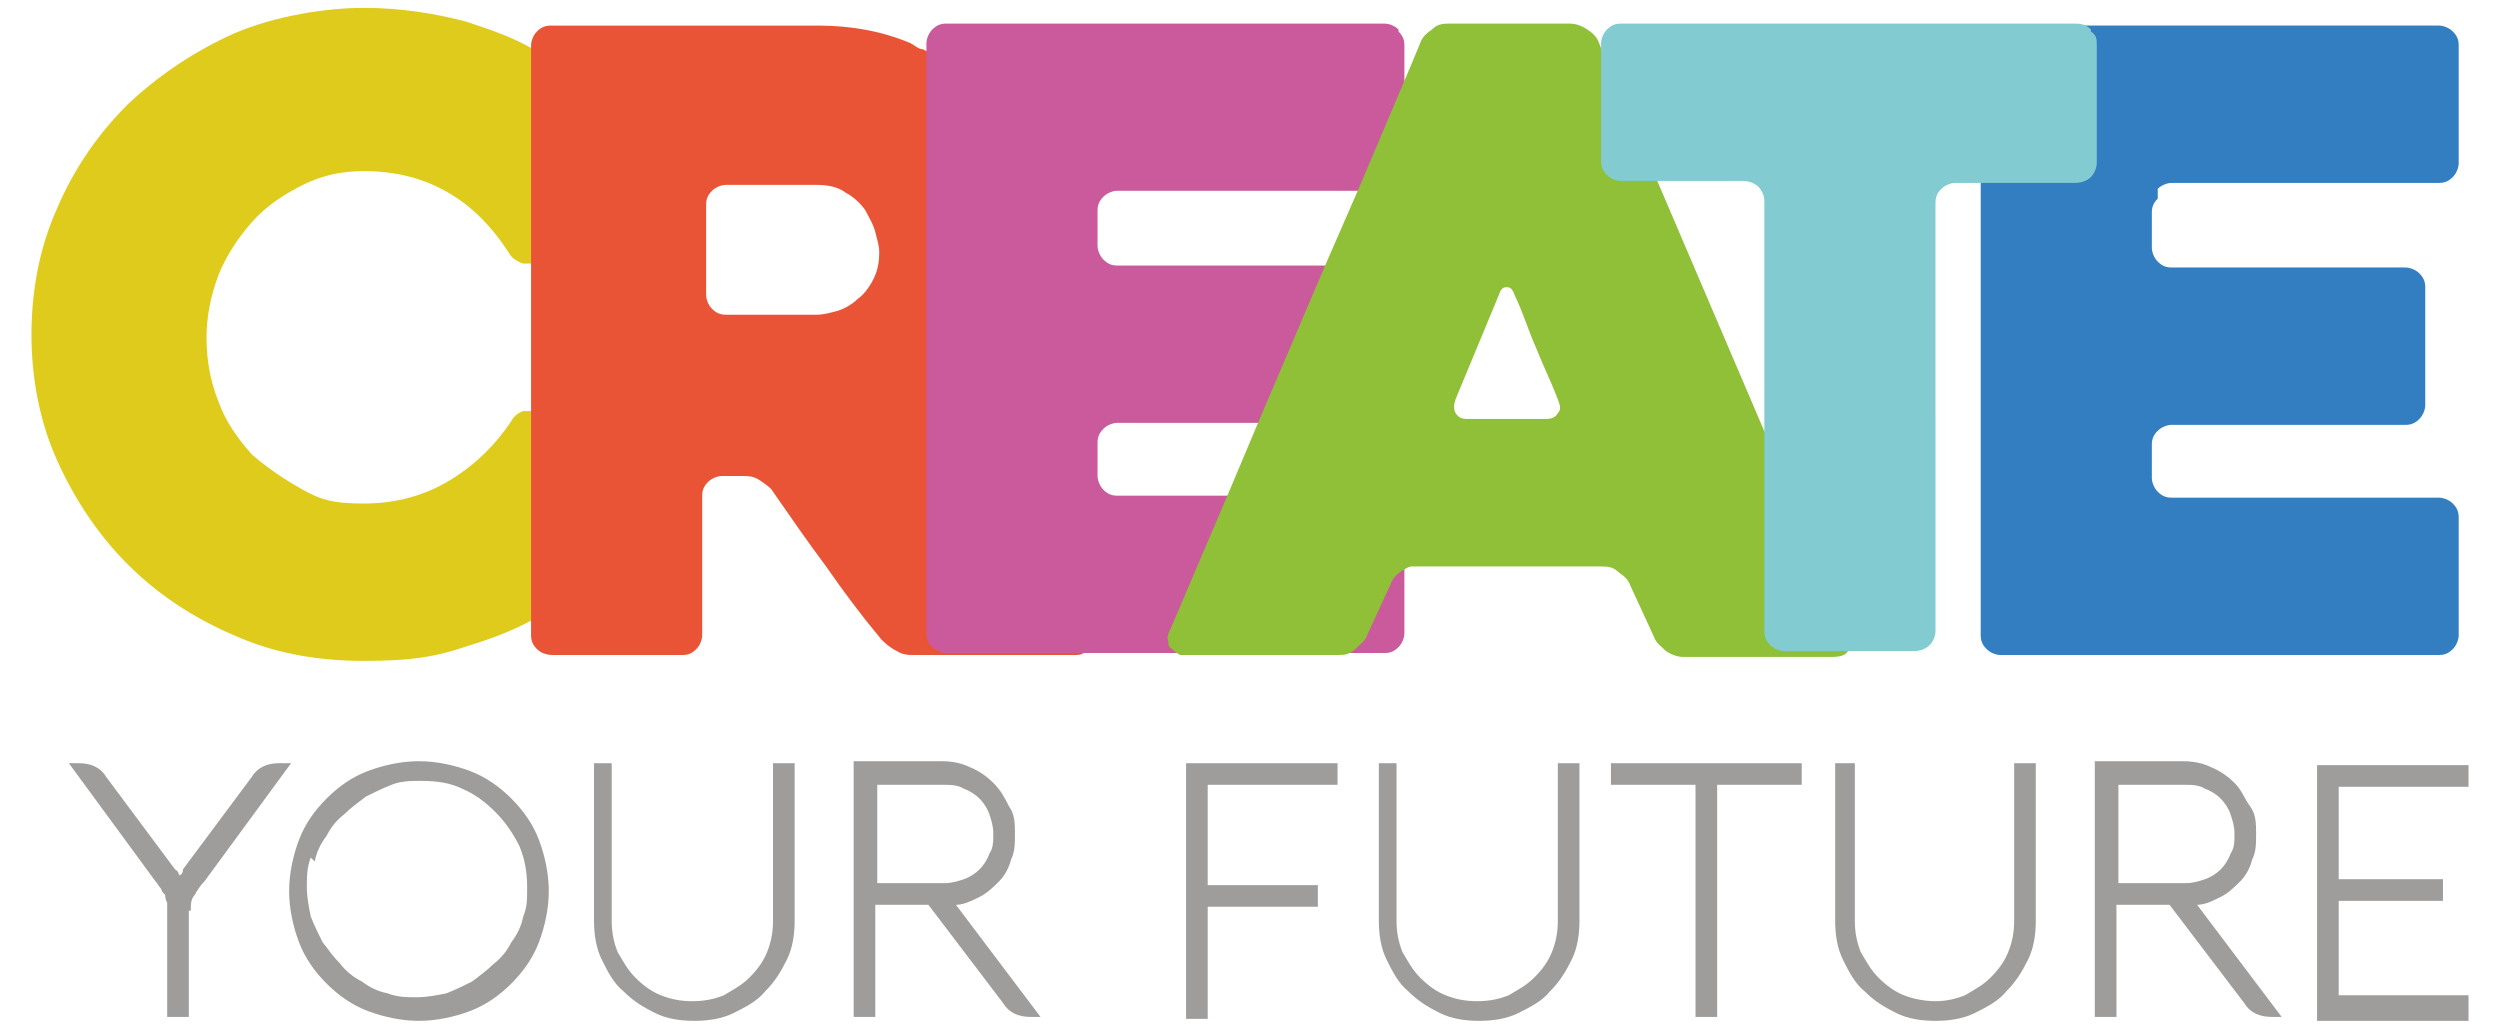
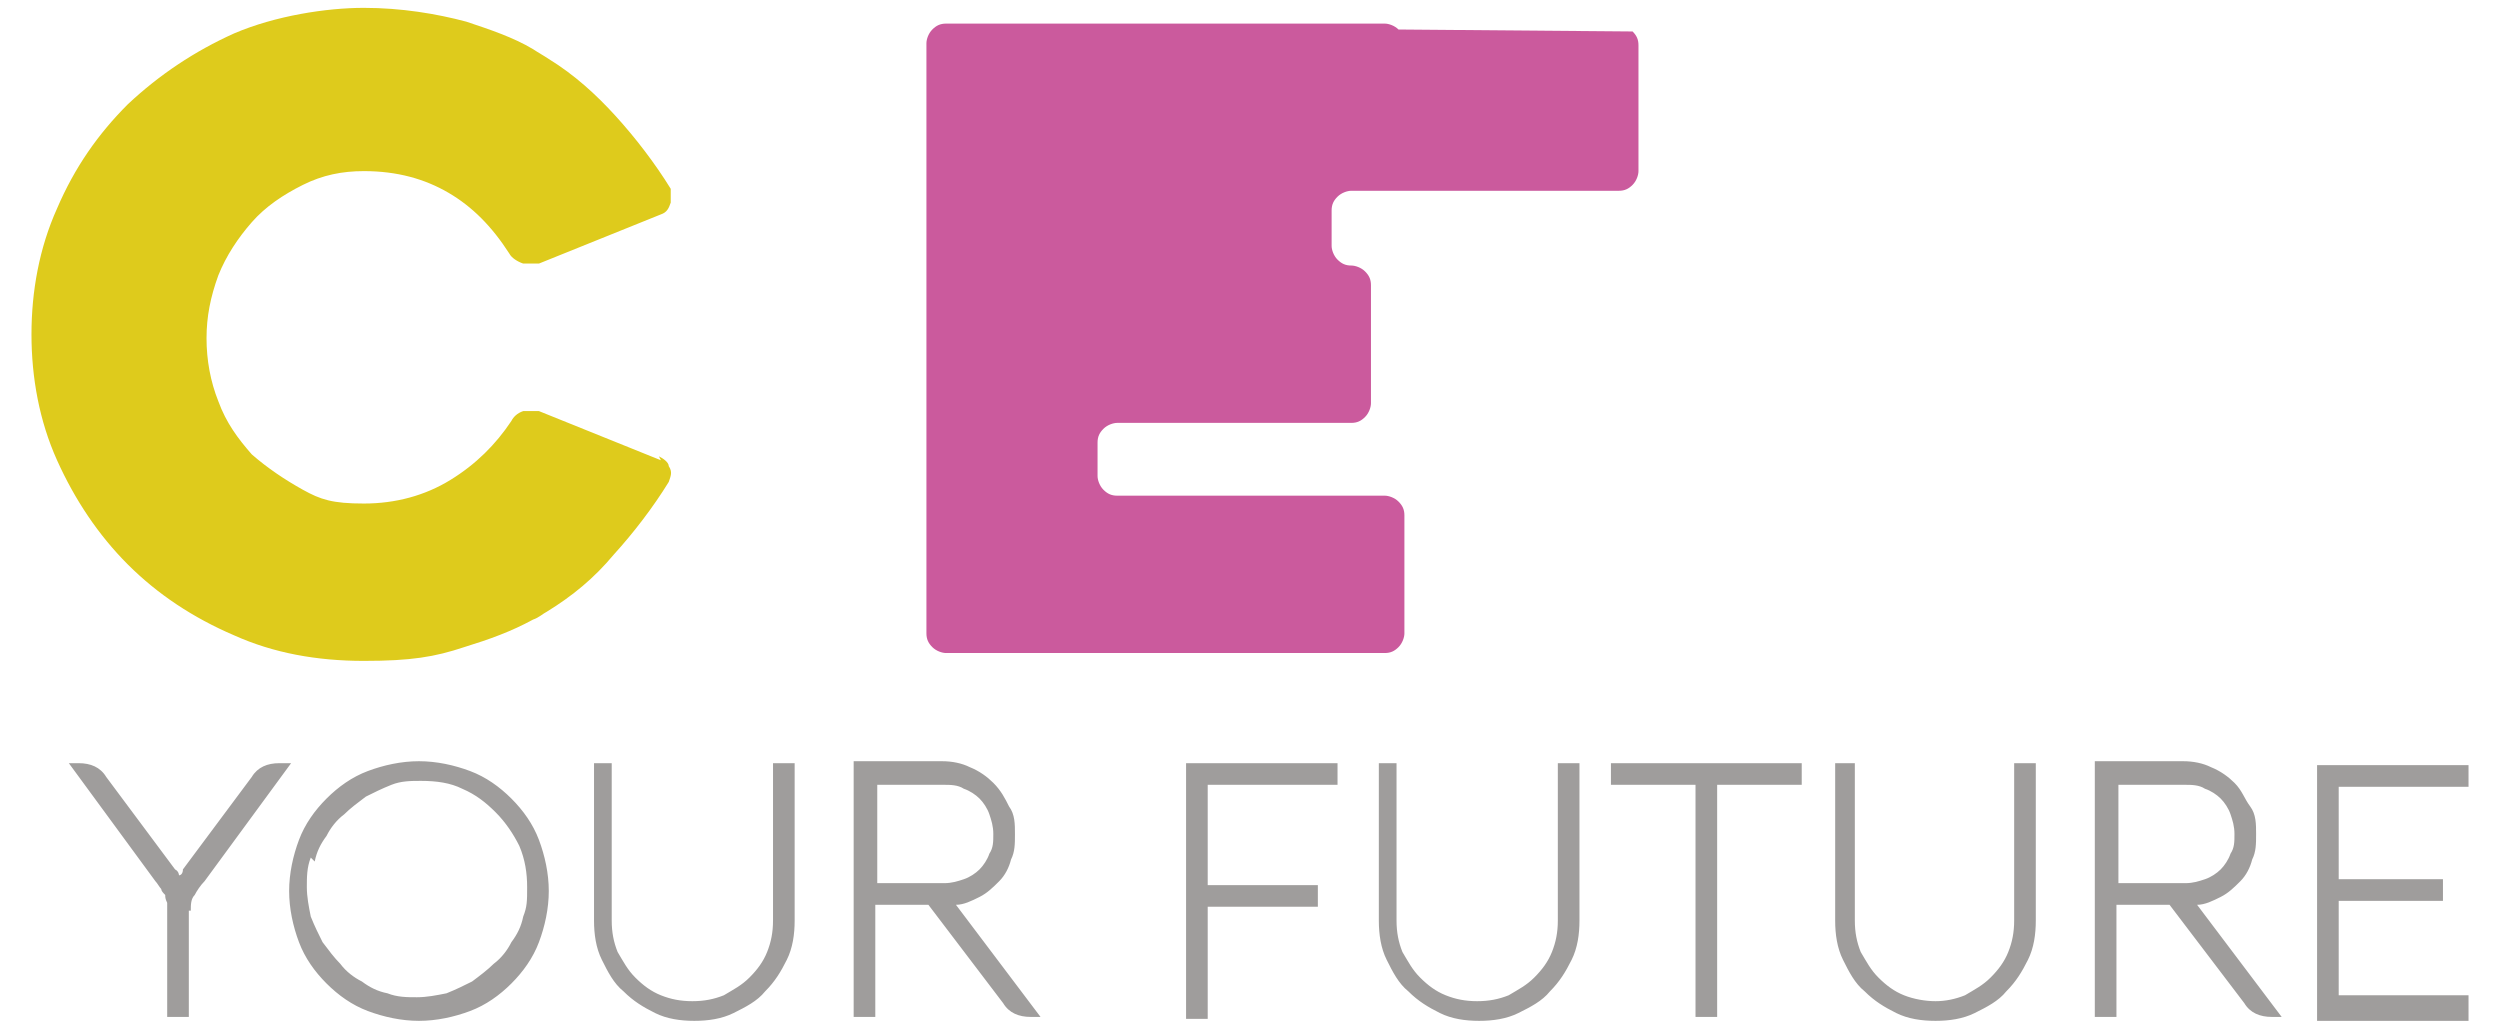
<svg xmlns="http://www.w3.org/2000/svg" version="1.1" viewBox="0 0 127.1 52.6">
  <defs>
    <style>
      .cls-1 {
        isolation: isolate;
      }

      .cls-2 {
        fill: #decb1c;
      }

      .cls-3 {
        mix-blend-mode: multiply;
      }

      .cls-4 {
        fill: #ea5436;
      }

      .cls-5 {
        fill: #cb5a9d;
      }

      .cls-6 {
        fill: #9f9d9c;
      }

      .cls-7 {
        fill: #81cbd1;
      }

      .cls-8 {
        fill: #8fc037;
      }

      .cls-9 {
        fill: #327ec1;
      }
    </style>
  </defs>
  <g>
    <g id="Laag_1">
      <g id="Group_144">
        <g class="cls-1">
          <g>
            <g class="cls-3">
-               <path class="cls-9" d="M109.7,9.6c.2-.2.5-.3.7-.3h13.6c.3,0,.5-.1.7-.3.2-.2.3-.5.3-.7V2.3c0-.3-.1-.5-.3-.7-.2-.2-.5-.3-.7-.3h-22.3c-.3,0-.5.1-.7.3-.2.2-.3.5-.3.7v30c0,.3.1.5.3.7.2.2.5.3.7.3h22.3c.3,0,.5-.1.7-.3.2-.2.3-.5.3-.7v-6c0-.3-.1-.5-.3-.7-.2-.2-.5-.3-.7-.3h-13.6c-.3,0-.5-.1-.7-.3-.2-.2-.3-.5-.3-.7v-1.7c0-.3.1-.5.3-.7.2-.2.5-.3.7-.3h11.9c.3,0,.5-.1.7-.3.2-.2.3-.5.3-.7v-6c0-.3-.1-.5-.3-.7-.2-.2-.5-.3-.7-.3h-11.9c-.3,0-.5-.1-.7-.3-.2-.2-.3-.5-.3-.7v-1.8c0-.3.1-.5.3-.7" />
-             </g>
+               </g>
            <path class="cls-6" d="M9.7,46.3c0-.3,0-.6.2-.8.1-.2.3-.5.5-.7l4.4-6h-.6c-.6,0-1.1.2-1.4.7l-3.5,4.7c0,.2-.1.3-.2.3,0,0,0,0,0,.1,0,0,0,0,0-.1,0,0,0-.2-.2-.3l-3.5-4.7c-.3-.5-.8-.7-1.4-.7h-.5l4.4,6c.1.1.2.3.3.4,0,.1.1.2.2.3,0,.1,0,.2.1.4,0,.1,0,.3,0,.4v5.4h1.1v-5.4ZM15.2,47.9c.3.8.8,1.5,1.4,2.1.6.6,1.3,1.1,2.1,1.4.8.3,1.7.5,2.6.5s1.8-.2,2.6-.5c.8-.3,1.5-.8,2.1-1.4.6-.6,1.1-1.3,1.4-2.1.3-.8.5-1.7.5-2.6s-.2-1.8-.5-2.6c-.3-.8-.8-1.5-1.4-2.1-.6-.6-1.3-1.1-2.1-1.4-.8-.3-1.7-.5-2.6-.5s-1.8.2-2.6.5c-.8.3-1.5.8-2.1,1.4-.6.6-1.1,1.3-1.4,2.1-.3.8-.5,1.7-.5,2.6s.2,1.8.5,2.6M16,43.8c.1-.5.3-.9.6-1.3.2-.4.5-.8.9-1.1.3-.3.7-.6,1.1-.9.4-.2.8-.4,1.3-.6s1-.2,1.5-.2c.8,0,1.5.1,2.1.4.7.3,1.2.7,1.7,1.2.5.5.9,1.1,1.2,1.7.3.7.4,1.4.4,2.1s0,1-.2,1.5c-.1.5-.3.9-.6,1.3-.2.4-.5.8-.9,1.1-.3.3-.7.6-1.1.9-.4.2-.8.4-1.3.6-.5.1-1,.2-1.5.2s-1,0-1.5-.2c-.5-.1-.9-.3-1.3-.6-.4-.2-.8-.5-1.1-.9-.3-.3-.6-.7-.9-1.1-.2-.4-.4-.8-.6-1.3-.1-.5-.2-1-.2-1.5s0-1,.2-1.5M31.3,38.8h-1.1v8c0,.7.1,1.4.4,2,.3.6.6,1.2,1.1,1.6.5.5,1,.8,1.6,1.1.6.3,1.3.4,2,.4s1.4-.1,2-.4c.6-.3,1.2-.6,1.6-1.1.5-.5.8-1,1.1-1.6.3-.6.4-1.3.4-2v-8h-1.1v8c0,.6-.1,1.1-.3,1.6-.2.5-.5.9-.9,1.3-.4.4-.8.6-1.3.9-.5.2-1,.3-1.6.3s-1.1-.1-1.6-.3c-.5-.2-.9-.5-1.3-.9-.4-.4-.6-.8-.9-1.3-.2-.5-.3-1-.3-1.6v-8ZM44.6,46h2.6l3.8,5c.3.5.8.7,1.4.7h.5l-4.3-5.7c.4,0,.8-.2,1.2-.4.4-.2.7-.5,1-.8.3-.3.5-.7.6-1.1.2-.4.2-.8.2-1.3s0-1-.3-1.4c-.2-.4-.4-.8-.8-1.2-.3-.3-.7-.6-1.2-.8-.4-.2-.9-.3-1.4-.3h-4.5v13h1.1v-5.7ZM48,39.9c.3,0,.7,0,1,.2.3.1.6.3.8.5.2.2.4.5.5.8.1.3.2.6.2,1s0,.7-.2,1c-.1.3-.3.6-.5.8-.2.2-.5.4-.8.5-.3.1-.6.2-1,.2h-3.4v-5h3.4ZM61.4,44.9v-5h6.6v-1.1h-7.7v13h1.1v-5.7h5.6v-1.1h-5.6ZM71.2,38.8h-1.1v8c0,.7.1,1.4.4,2,.3.6.6,1.2,1.1,1.6.5.5,1,.8,1.6,1.1.6.3,1.3.4,2,.4s1.4-.1,2-.4c.6-.3,1.2-.6,1.6-1.1.5-.5.8-1,1.1-1.6.3-.6.4-1.3.4-2v-8h-1.1v8c0,.6-.1,1.1-.3,1.6-.2.5-.5.9-.9,1.3-.4.4-.8.6-1.3.9-.5.2-1,.3-1.6.3s-1.1-.1-1.6-.3c-.5-.2-.9-.5-1.3-.9-.4-.4-.6-.8-.9-1.3-.2-.5-.3-1-.3-1.6v-8ZM86.2,39.9v11.8h1.1v-11.8h4.3v-1.1h-9.7v1.1h4.3ZM94.4,38.8h-1.1v8c0,.7.1,1.4.4,2,.3.6.6,1.2,1.1,1.6.5.5,1,.8,1.6,1.1.6.3,1.3.4,2,.4s1.4-.1,2-.4c.6-.3,1.2-.6,1.6-1.1.5-.5.8-1,1.1-1.6.3-.6.4-1.3.4-2v-8h-1.1v8c0,.6-.1,1.1-.3,1.6-.2.5-.5.9-.9,1.3-.4.4-.8.6-1.3.9-.5.2-1,.3-1.5.3s-1.1-.1-1.6-.3c-.5-.2-.9-.5-1.3-.9-.4-.4-.6-.8-.9-1.3-.2-.5-.3-1-.3-1.6v-8ZM107.7,46h2.6l3.8,5c.3.5.8.7,1.4.7h.5l-4.3-5.7c.4,0,.8-.2,1.2-.4.4-.2.7-.5,1-.8.3-.3.5-.7.6-1.1.2-.4.2-.8.2-1.3s0-1-.3-1.4-.4-.8-.8-1.2c-.3-.3-.7-.6-1.2-.8-.4-.2-.9-.3-1.4-.3h-4.5v13h1.1v-5.7ZM111.1,39.9c.3,0,.7,0,1,.2.3.1.6.3.8.5.2.2.4.5.5.8.1.3.2.6.2,1s0,.7-.2,1c-.1.3-.3.6-.5.8-.2.2-.5.4-.8.5-.3.1-.6.2-1,.2h-3.4v-5h3.4ZM125.5,50.6h-6.6v-4.8h5.3v-1.1h-5.3v-4.7h6.6v-1.1h-7.7v13h7.7v-1.1Z" />
            <g class="cls-3">
              <path class="cls-2" d="M33.6,23.4l-6.2-2.5c-.1,0-.2,0-.3,0,0,0,0,0-.1,0-.1,0-.3,0-.4,0-.3.1-.5.3-.6.5-.8,1.2-1.8,2.2-3.1,3-1.3.8-2.8,1.2-4.4,1.2s-2.2-.2-3.1-.7-1.8-1.1-2.6-1.8c-.7-.8-1.3-1.6-1.7-2.7-.4-1-.6-2.1-.6-3.2s.2-2.1.6-3.2c.4-1,1-1.9,1.7-2.7.7-.8,1.6-1.4,2.6-1.9,1-.5,2-.7,3.1-.7,1.7,0,3.1.4,4.3,1.1,1.2.7,2.2,1.7,3.1,3.1.1.2.4.4.7.5.1,0,.3,0,.4,0s0,0,.1,0c.1,0,.2,0,.3,0l6.2-2.5c.3-.1.4-.3.5-.6,0-.3,0-.5,0-.7-.8-1.3-1.8-2.6-2.8-3.7-1-1.1-2.1-2.1-3.4-2.9-.3-.2-.5-.3-.8-.5-1-.6-2.2-1-3.4-1.4-1.5-.4-3.3-.7-5.2-.7s-4.5.4-6.6,1.3c-2,.9-3.8,2.1-5.4,3.6-1.5,1.5-2.7,3.2-3.6,5.3-.9,2-1.3,4.2-1.3,6.4s.4,4.4,1.3,6.4c.9,2,2.1,3.8,3.6,5.3,1.5,1.5,3.3,2.7,5.4,3.6,2,.9,4.2,1.3,6.6,1.3s3.6-.2,5.1-.7c1.3-.4,2.4-.8,3.5-1.4.3-.1.5-.3.7-.4,1.3-.8,2.4-1.7,3.4-2.9,1-1.1,2-2.4,2.8-3.7.1-.3.2-.5,0-.8,0-.2-.3-.4-.5-.5" />
            </g>
            <g class="cls-3">
-               <path class="cls-4" d="M55.2,32.1c-1-1.3-2.1-2.7-3.3-4.3-1.2-1.5-2.4-3.1-3.5-4.5-.2-.2-.2-.5-.2-.7,0-.2.2-.5.5-.6.7-.4,1.3-1,1.9-1.6.6-.7,1-1.4,1.4-2.2.4-.8.7-1.7.9-2.6.2-.9.3-1.8.3-2.8,0-1.7-.3-3.2-.9-4.6-.6-1.4-1.4-2.6-2.4-3.6-.9-.9-1.9-1.6-3-2.1-.2,0-.4-.2-.6-.3-1.4-.6-3-.9-4.7-.9h-13.6c-.3,0-.5.1-.7.3-.2.2-.3.5-.3.7v30c0,.3.1.5.3.7.2.2.5.3.8.3h6.6c.3,0,.5-.1.7-.3.2-.2.3-.5.3-.7v-7.1c0-.3.1-.5.3-.7.2-.2.5-.3.7-.3h1c.3,0,.6,0,.9.2.3.2.6.4.7.6.9,1.3,1.8,2.6,2.7,3.8.9,1.3,1.8,2.5,2.8,3.7.2.2.4.4.8.6.3.2.6.2.9.2h8.2c.3,0,.5-.1.6-.4,0-.3,0-.5-.1-.8M44.4,14.2c-.2.4-.5.8-.8,1-.3.3-.7.5-1,.6-.4.1-.7.2-1.1.2h-4.6c-.3,0-.5-.1-.7-.3-.2-.2-.3-.5-.3-.7v-4.6c0-.3.1-.5.3-.7.2-.2.5-.3.7-.3h4.6c.6,0,1.1.1,1.5.4.4.2.8.6,1,.9.2.4.4.7.5,1.1.1.4.2.7.2,1,0,.6-.1,1-.3,1.4" />
+               </g>
+             <g class="cls-3">
+               <path class="cls-5" d="M71.1,1.5c-.2-.2-.5-.3-.7-.3h-22.3c-.3,0-.5.1-.7.3-.2.2-.3.5-.3.7h0v30c0,.3.1.5.3.7.2.2.5.3.7.3h22.3c.3,0,.5-.1.7-.3.2-.2.3-.5.3-.7v-6c0-.3-.1-.5-.3-.7-.2-.2-.5-.3-.7-.3h-13.6c-.3,0-.5-.1-.7-.3-.2-.2-.3-.5-.3-.7v-1.7c0-.3.1-.5.3-.7.2-.2.5-.3.7-.3h11.9c.3,0,.5-.1.7-.3.2-.2.3-.5.3-.7v-6c0-.3-.1-.5-.3-.7-.2-.2-.5-.3-.7-.3c-.3,0-.5-.1-.7-.3-.2-.2-.3-.5-.3-.7v-1.8c0-.3.1-.5.3-.7.2-.2.5-.3.7-.3h13.6c.3,0,.5-.1.7-.3.2-.2.3-.5.3-.7V2.3c0-.3-.1-.5-.3-.7" />
            </g>
            <g class="cls-3">
-               <path class="cls-5" d="M71.1,1.5c-.2-.2-.5-.3-.7-.3h-22.3c-.3,0-.5.1-.7.3-.2.2-.3.5-.3.7h0v30c0,.3.1.5.3.7.2.2.5.3.7.3h22.3c.3,0,.5-.1.7-.3.2-.2.3-.5.3-.7v-6c0-.3-.1-.5-.3-.7-.2-.2-.5-.3-.7-.3h-13.6c-.3,0-.5-.1-.7-.3-.2-.2-.3-.5-.3-.7v-1.7c0-.3.1-.5.3-.7.2-.2.5-.3.7-.3h11.9c.3,0,.5-.1.7-.3.2-.2.3-.5.3-.7v-6c0-.3-.1-.5-.3-.7-.2-.2-.5-.3-.7-.3h-11.9c-.3,0-.5-.1-.7-.3-.2-.2-.3-.5-.3-.7v-1.8c0-.3.1-.5.3-.7.2-.2.5-.3.7-.3h13.6c.3,0,.5-.1.7-.3.2-.2.3-.5.3-.7V2.3c0-.3-.1-.5-.3-.7" />
-             </g>
+               </g>
            <g class="cls-3">
-               <path class="cls-8" d="M94,32l-3.8-8.9-5.9-13.8-2.4-5.6-.6-1.5c-.1-.3-.3-.5-.6-.7-.3-.2-.6-.3-.9-.3h-6.1c-.3,0-.6,0-.9.3-.3.2-.5.4-.6.7l-.5,1.2-2.5,5.9-1.7,3.9-3.5,8.2-1.6,3.8-2.9,6.8c-.1.2-.2.4-.1.6,0,.2,0,.3.2.4.1.1.2.2.4.3.2,0,.3,0,.5,0h7.5c.3,0,.6,0,.9-.3s.5-.4.6-.7l1.2-2.6c.1-.3.3-.5.6-.7.2-.1.3-.2.5-.2.1,0,.3,0,.4,0h9.2c.3,0,.6,0,.9.3.3.2.5.4.6.7l1.2,2.6c.1.3.4.5.6.7.3.2.6.3.9.3h7.5c.5,0,.8-.1.9-.4.2-.3.2-.6,0-.8M79.2,21c-.1.2-.3.3-.6.3h-3.9c-.3,0-.5,0-.7-.3-.1-.2-.1-.4,0-.7l2.2-5.3c.1-.3.2-.4.4-.4s.3.1.4.4c.4.8.7,1.8,1.1,2.7.4,1,.8,1.8,1.1,2.6.1.3.2.5,0,.7" />
-             </g>
-             <g class="cls-3">
-               <path class="cls-7" d="M106.3,1.5c-.2-.2-.4-.3-.8-.3h-23.1c-.3,0-.5.1-.7.3-.2.2-.3.5-.3.7v6c0,.3.1.5.3.7.2.2.5.3.7.3h6.2c.3,0,.6.1.8.3.2.2.3.5.3.7v21.9c0,.3.1.5.3.7.2.2.5.3.7.3h6.6c.3,0,.6-.1.8-.3.2-.2.3-.5.3-.7V10.3c0-.3.1-.5.3-.7.2-.2.5-.3.7-.3h6.1c.3,0,.6-.1.8-.3.2-.2.3-.5.3-.7V2.3c0-.3,0-.5-.3-.7" />
-             </g>
+               </g>
          </g>
        </g>
      </g>
    </g>
  </g>
</svg>